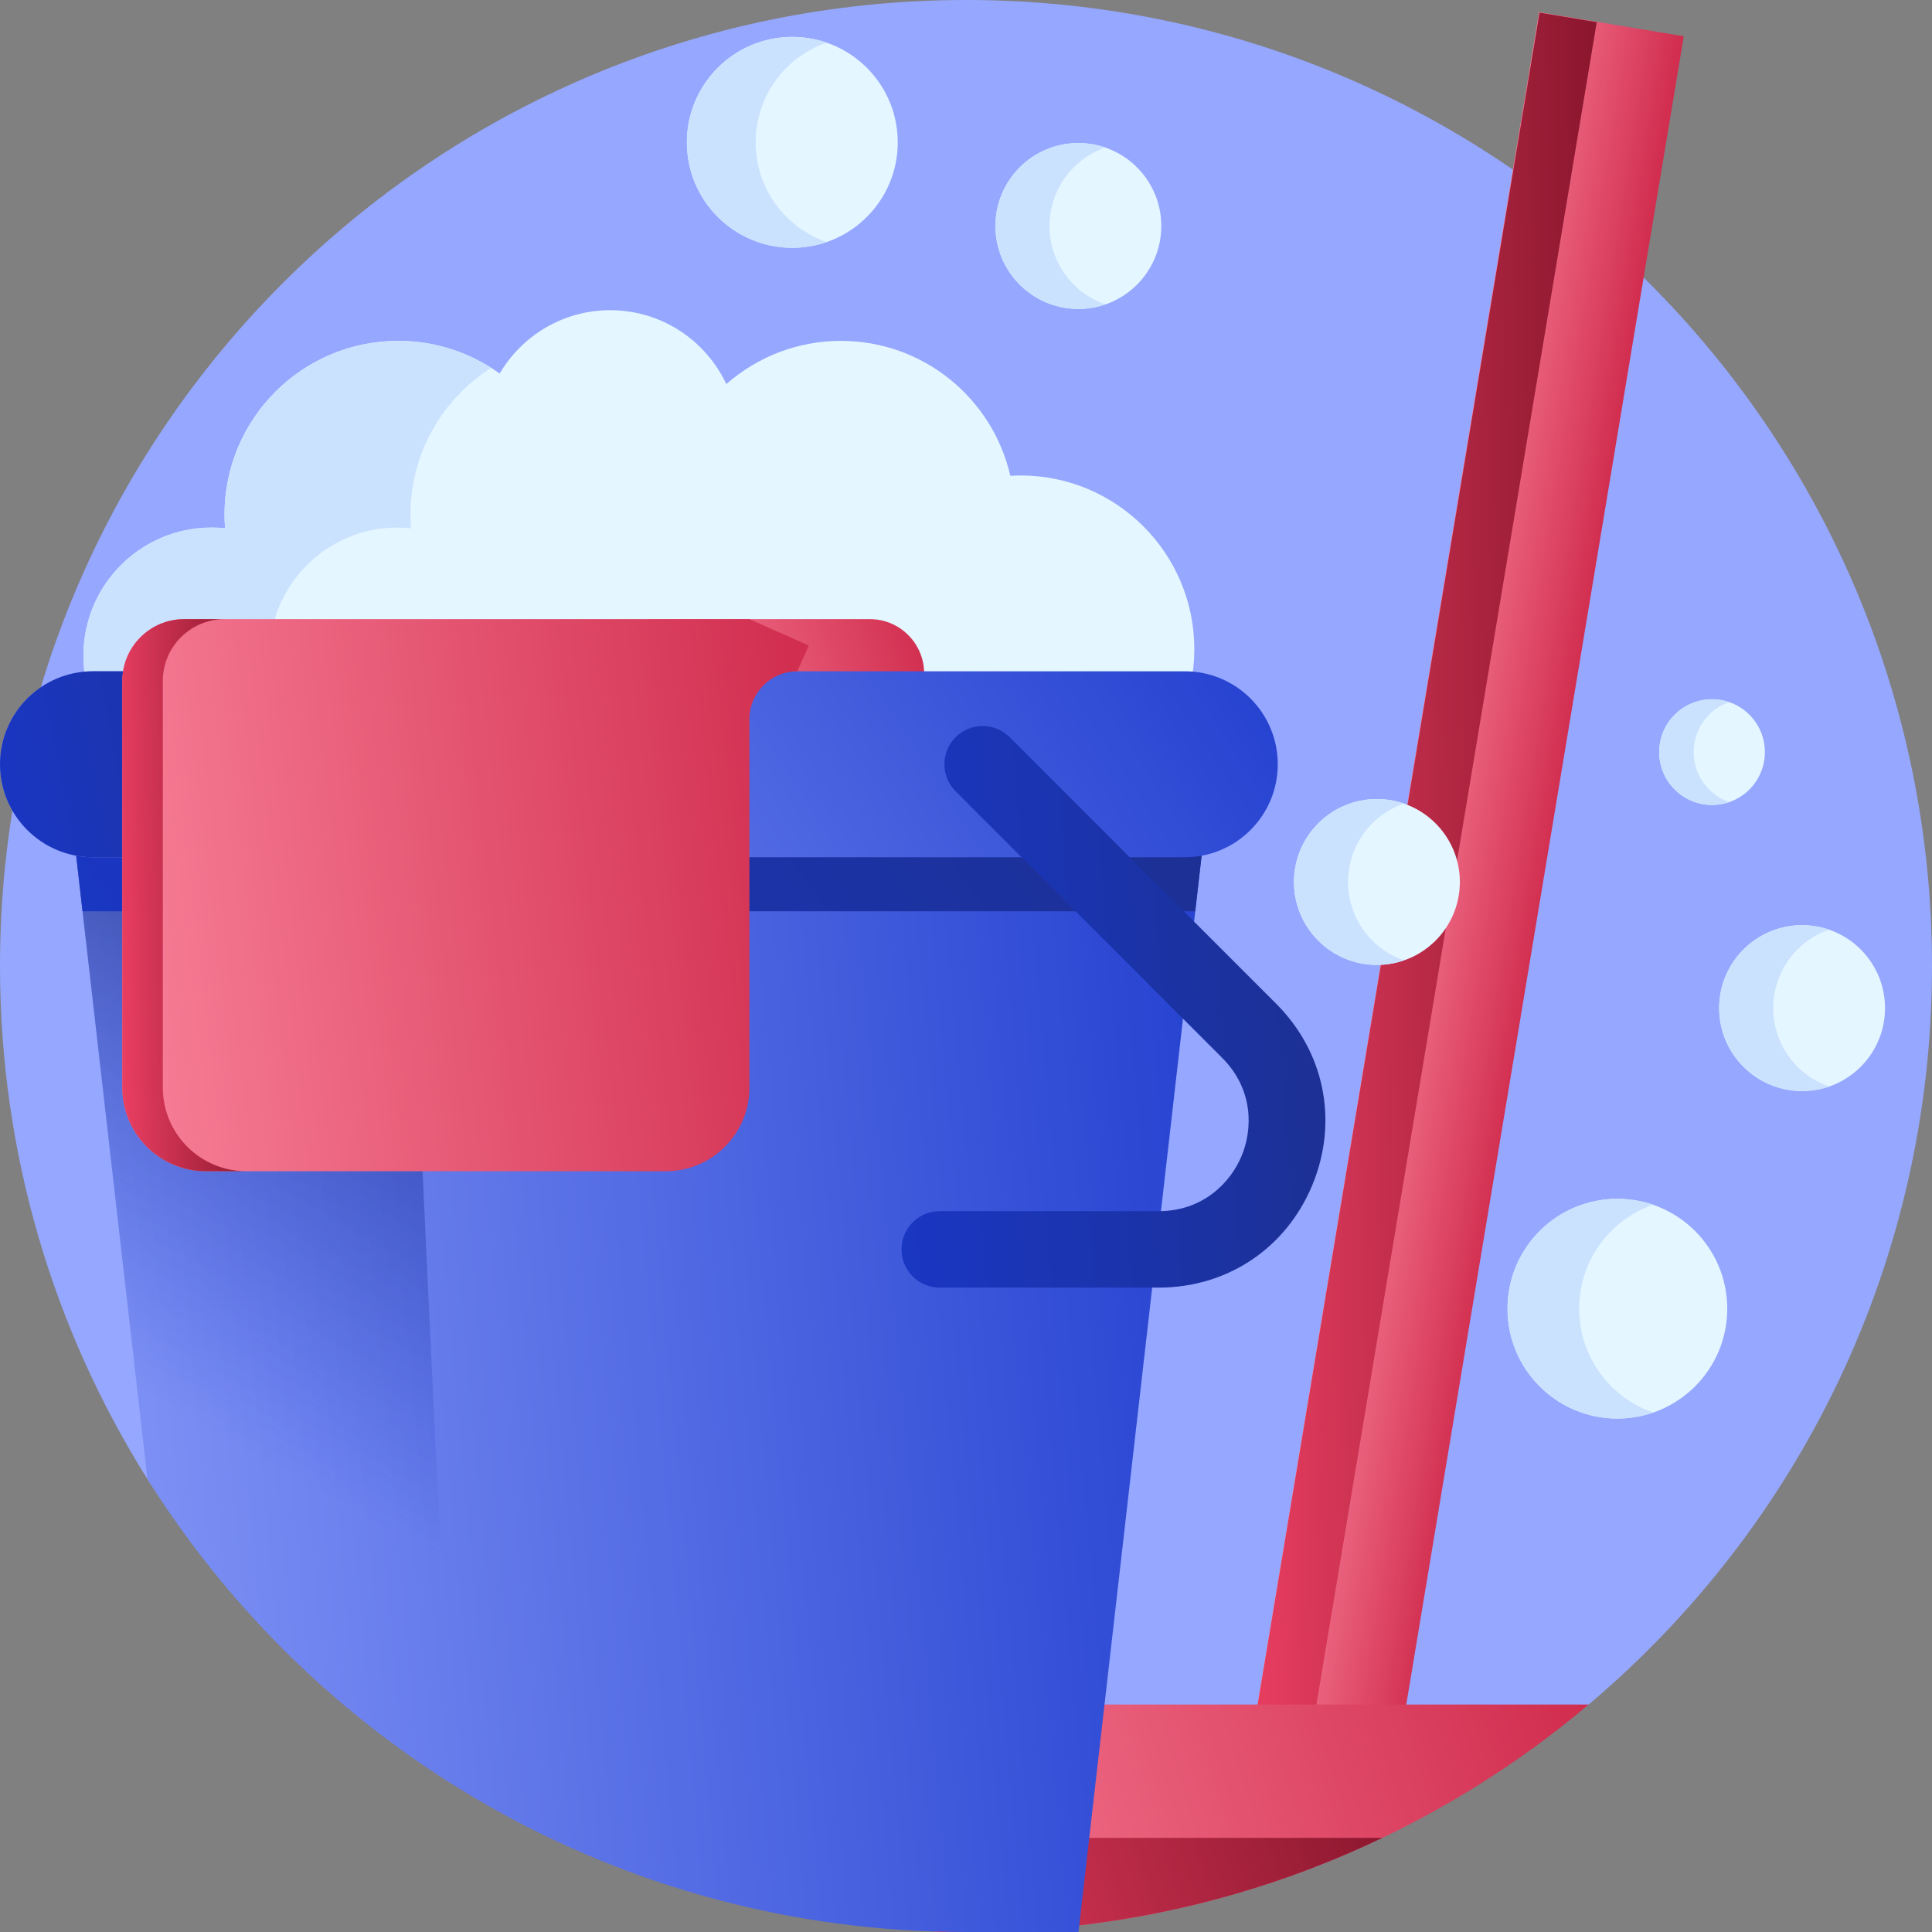
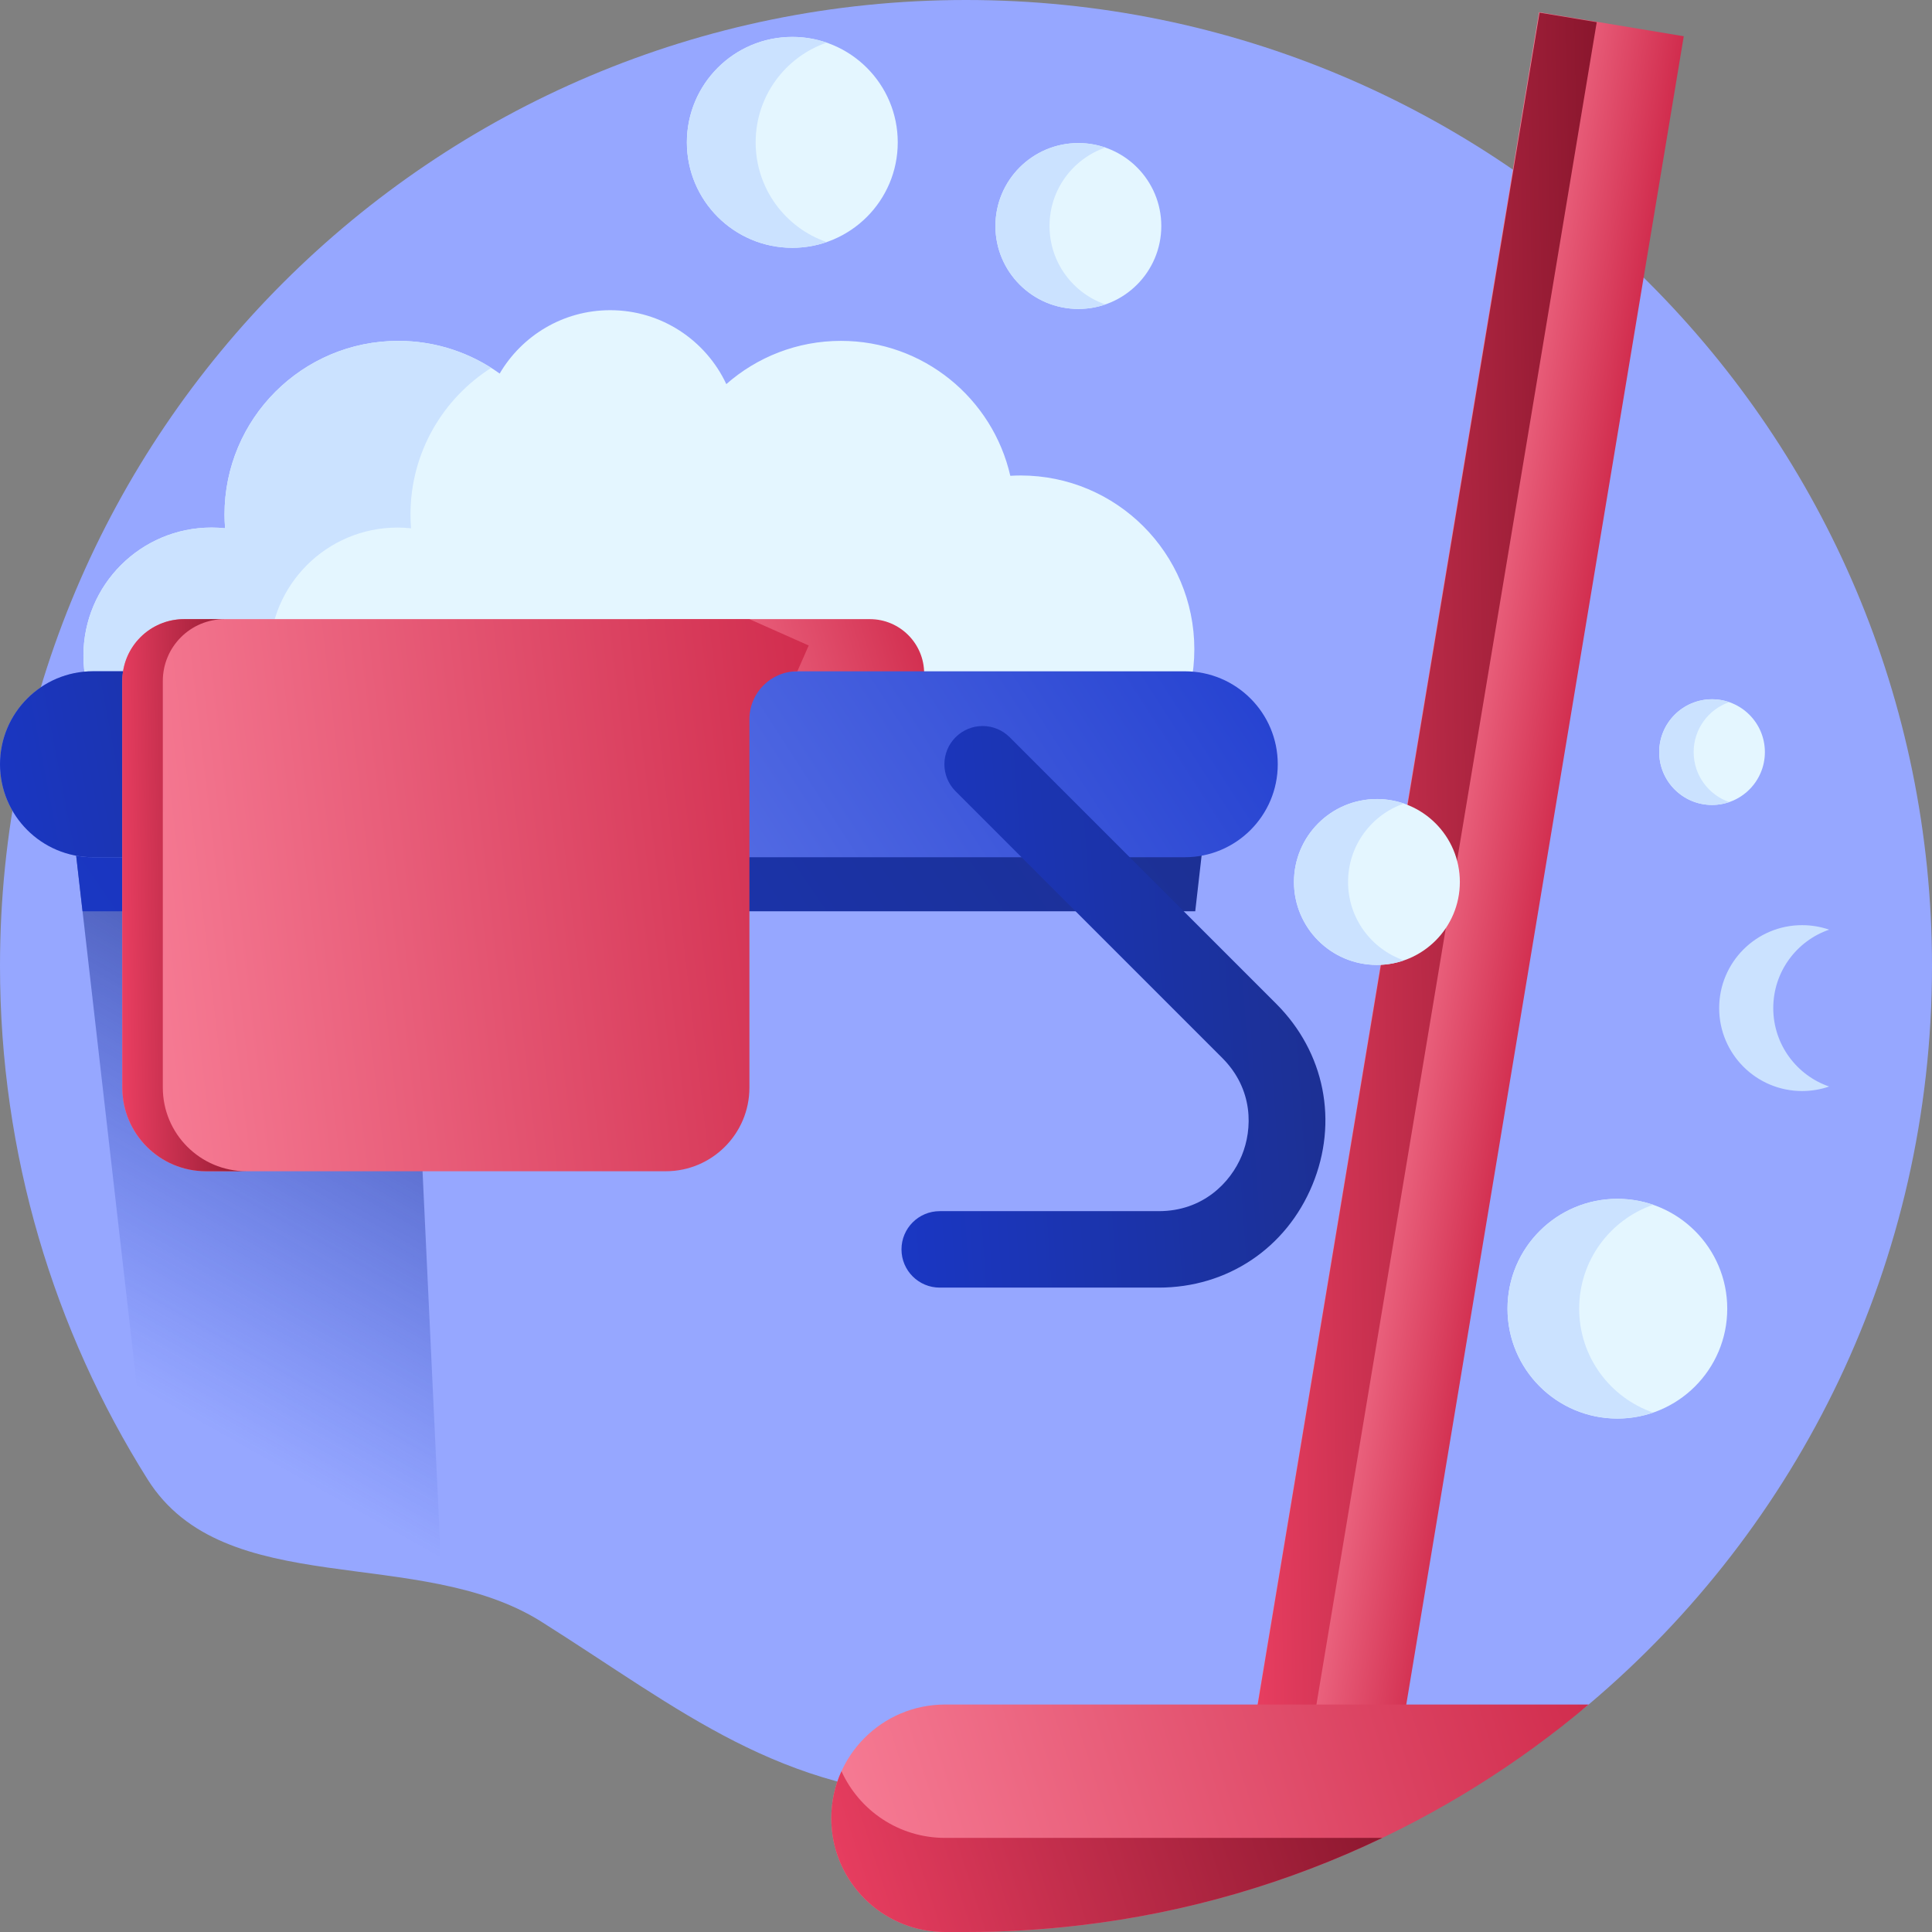
<svg xmlns="http://www.w3.org/2000/svg" width="148" height="148" viewBox="0 0 148 148" fill="none">
  <rect x="0" y="0" width="148" height="148" fill="#808080" stroke="none" />
  <path d="M148 74C148 96.694 137.785 117.004 121.698 130.575C116.911 134.616 105.415 134.722 99.7 137.451C92.526 140.885 90.901 139.831 82.675 140.791C79.83 141.126 76.139 137.786 73.205 137.786C72.41 137.786 73.994 137.812 73.205 137.786C73.196 137.789 73.211 137.789 73.205 137.786C59.619 137.352 52.255 131.034 41.476 124.232C32.079 118.306 17.208 122.725 11.3 113.316C4.139 101.926 0 88.445 0 74C0 33.132 33.132 0 74 0C114.868 0 148 33.132 148 74V74Z" fill="#96A7FF" />
  <path d="M117.895 0.933L128.984 2.777L106.292 139.202L95.203 137.358L117.895 0.933Z" fill="url(#paint0_linear)" />
  <path d="M99.7 137.451L106.415 138.569L106.294 139.3L95.2 137.451L117.937 0.97L122.317 1.701L99.7 137.451Z" fill="url(#paint1_linear)" />
  <path d="M121.698 130.575C110.899 139.692 97.452 145.768 82.675 147.494C79.83 147.829 76.934 148 74 148H72.393C72.124 148 71.858 147.988 71.598 147.962C67.161 147.564 63.681 143.832 63.681 139.288C63.681 136.883 64.657 134.703 66.233 133.128C67.808 131.552 69.988 130.575 72.393 130.575H121.698Z" fill="url(#paint2_linear)" />
  <path d="M105.889 140.791C98.715 144.225 90.901 146.534 82.675 147.494C79.83 147.829 76.934 148 74 148H72.393C72.133 148 71.875 147.988 71.621 147.962C71.612 147.965 71.604 147.965 71.598 147.962C67.158 147.564 63.681 143.832 63.681 139.288C63.681 138.001 63.958 136.781 64.461 135.683C65.831 138.698 68.866 140.791 72.393 140.791H105.889Z" fill="url(#paint3_linear)" />
  <path d="M105.477 73.917C108.986 73.917 111.831 71.073 111.831 67.564C111.831 64.055 108.986 61.211 105.477 61.211C101.968 61.211 99.124 64.055 99.124 67.564C99.124 71.073 101.968 73.917 105.477 73.917Z" fill="#E4F6FF" />
  <path d="M107.547 73.57C106.9 73.793 106.202 73.916 105.475 73.916C101.965 73.916 99.124 71.071 99.124 67.564C99.124 64.054 101.965 61.209 105.475 61.209C106.202 61.209 106.9 61.331 107.547 61.554C105.055 62.413 103.267 64.78 103.267 67.564C103.267 70.344 105.055 72.711 107.547 73.57Z" fill="#CBE2FF" />
-   <path d="M92.954 57.633L91.561 69.809L90.783 76.625L86.938 110.225L82.675 147.494L82.617 148H74C47.577 148 24.388 134.151 11.299 113.315L6.322 69.809L4.931 57.633H92.954Z" fill="url(#paint4_linear)" />
  <path opacity="0.6" d="M34.575 136.634C25.177 130.708 17.208 122.724 11.299 113.315L4.931 57.633H30.86L34.575 136.634Z" fill="url(#paint5_linear)" />
  <path d="M78.181 63.044C85.532 63.044 91.491 57.085 91.491 49.734C91.491 42.383 85.532 36.424 78.181 36.424C77.916 36.424 77.654 36.434 77.394 36.449C76.043 30.53 70.75 26.112 64.421 26.112C61.055 26.112 57.983 27.364 55.639 29.424C54.074 26.08 50.681 23.762 46.745 23.762C43.135 23.762 39.982 25.713 38.277 28.616C36.091 27.042 33.41 26.112 30.509 26.112C23.159 26.112 17.199 32.071 17.199 39.422C17.199 39.775 17.217 40.123 17.244 40.468C16.903 40.432 16.558 40.413 16.207 40.413C10.786 40.413 6.391 44.808 6.391 50.23C6.391 55.651 10.786 60.046 16.207 60.046" fill="#E4F6FF" />
  <path d="M70.794 53.964H49.647V47.428H66.629C68.93 47.428 70.794 49.292 70.794 51.593V53.964Z" fill="url(#paint6_linear)" />
  <path d="M81.846 62.534C80.681 62.867 79.451 63.047 78.181 63.047L16.207 60.048C10.785 60.048 6.392 55.651 6.392 50.23C6.392 44.811 10.785 40.414 16.207 40.414C16.558 40.414 16.902 40.433 17.243 40.469C17.217 40.125 17.199 39.777 17.199 39.422C17.199 32.071 23.159 26.114 30.51 26.114C33.128 26.114 35.57 26.872 37.627 28.183C33.911 30.541 31.444 34.693 31.444 39.422C31.444 39.777 31.462 40.125 31.488 40.469C31.147 40.433 30.803 40.414 30.452 40.414C25.03 40.414 20.637 44.811 20.637 50.23C20.637 55.651 25.03 60.048 30.452 60.048L81.846 62.534Z" fill="#CBE2FF" />
  <path d="M92.953 57.634L91.561 69.807H6.322L4.931 57.634H92.953Z" fill="url(#paint7_linear)" />
  <path d="M90.76 51.424H7.122C3.189 51.424 0 54.613 0 58.546C0 62.48 3.189 65.668 7.122 65.668H90.76C94.693 65.668 97.882 62.48 97.882 58.546C97.882 54.613 94.694 51.424 90.76 51.424Z" fill="url(#paint8_linear)" />
  <path d="M88.767 98.637H71.987C70.37 98.637 69.058 97.326 69.058 95.709C69.058 94.091 70.37 92.78 71.987 92.78H88.767C92.155 92.78 94.27 90.587 95.12 88.535C95.969 86.484 96.024 83.438 93.629 81.043L73.203 60.617C72.059 59.474 72.059 57.619 73.203 56.475C74.347 55.331 76.201 55.331 77.345 56.475L97.771 76.901C101.481 80.611 102.539 85.929 100.531 90.777C98.523 95.625 94.015 98.637 88.767 98.637V98.637Z" fill="url(#paint9_linear)" />
  <path d="M24.002 63.58C25.29 64.868 27.07 65.667 29.036 65.667H7.124C5.155 65.667 3.375 64.868 2.087 63.58C0.798 62.291 0 60.512 0 58.546C0 54.611 3.189 51.422 7.124 51.422H29.035C25.104 51.422 21.915 54.611 21.915 58.546C21.915 60.512 22.713 62.291 24.002 63.58Z" fill="url(#paint10_linear)" />
  <path d="M82.608 23.667C86.117 23.667 88.961 20.822 88.961 17.313C88.961 13.805 86.117 10.96 82.608 10.96C79.099 10.96 76.254 13.805 76.254 17.313C76.254 20.822 79.099 23.667 82.608 23.667Z" fill="#E4F6FF" />
  <path d="M84.678 23.32C84.03 23.543 83.333 23.665 82.606 23.665C79.096 23.665 76.254 20.82 76.254 17.313C76.254 13.803 79.096 10.958 82.606 10.958C83.332 10.958 84.03 11.08 84.678 11.303C82.185 12.163 80.398 14.529 80.398 17.313C80.398 20.094 82.185 22.46 84.678 23.32Z" fill="#CBE2FF" />
-   <path d="M138.049 83.58C141.558 83.58 144.402 80.735 144.402 77.226C144.402 73.718 141.558 70.873 138.049 70.873C134.54 70.873 131.695 73.718 131.695 77.226C131.695 80.735 134.54 83.58 138.049 83.58Z" fill="#E4F6FF" />
  <path d="M140.12 83.233C139.472 83.456 138.775 83.578 138.048 83.578C134.538 83.578 131.696 80.733 131.696 77.226C131.696 73.716 134.538 70.871 138.048 70.871C138.774 70.871 139.472 70.993 140.12 71.216C137.627 72.076 135.84 74.442 135.84 77.226C135.84 80.007 137.627 82.373 140.12 83.233V83.233Z" fill="#CBE2FF" />
  <path d="M123.899 108.668C128.547 108.668 132.315 104.9 132.315 100.252C132.315 95.604 128.547 91.836 123.899 91.836C119.25 91.836 115.482 95.604 115.482 100.252C115.482 104.9 119.25 108.668 123.899 108.668Z" fill="#E4F6FF" />
  <path d="M126.641 108.209C125.783 108.504 124.859 108.666 123.896 108.666C119.246 108.666 115.482 104.898 115.482 100.252C115.482 95.603 119.246 91.834 123.896 91.834C124.859 91.834 125.783 91.996 126.641 92.291C123.339 93.43 120.971 96.564 120.971 100.252C120.971 103.935 123.339 107.07 126.641 108.209V108.209Z" fill="#CBE2FF" />
  <path d="M131.15 61.663C133.386 61.663 135.198 59.851 135.198 57.615C135.198 55.38 133.386 53.568 131.15 53.568C128.915 53.568 127.103 55.38 127.103 57.615C127.103 59.851 128.915 61.663 131.15 61.663Z" fill="#E4F6FF" />
  <path d="M132.469 61.442C132.057 61.584 131.612 61.662 131.149 61.662C128.913 61.662 127.103 59.849 127.103 57.615C127.103 55.379 128.913 53.566 131.149 53.566C131.612 53.566 132.057 53.644 132.469 53.786C130.881 54.334 129.742 55.842 129.742 57.615C129.742 59.387 130.881 60.894 132.469 61.442Z" fill="#CBE2FF" />
  <path d="M60.694 18.983C65.156 18.983 68.772 15.367 68.772 10.906C68.772 6.444 65.156 2.828 60.694 2.828C56.233 2.828 52.617 6.444 52.617 10.906C52.617 15.367 56.233 18.983 60.694 18.983Z" fill="#E4F6FF" />
  <path d="M63.327 18.543C62.504 18.826 61.617 18.982 60.693 18.982C56.23 18.982 52.618 15.364 52.618 10.906C52.618 6.443 56.23 2.826 60.693 2.826C61.617 2.826 62.504 2.981 63.327 3.265C60.158 4.358 57.886 7.366 57.886 10.906C57.886 14.441 60.158 17.45 63.327 18.543Z" fill="#CBE2FF" />
  <path d="M57.409 47.428H14.111C11.493 47.428 9.37 49.55 9.37 52.168V83.313C9.37 86.853 12.24 89.723 15.78 89.723H50.999C54.539 89.723 57.409 86.853 57.409 83.313V57.635V55.096C57.409 53.068 59.053 51.424 61.081 51.424L61.951 49.447L57.409 47.428Z" fill="url(#paint11_linear)" />
  <path d="M18.88 89.723H15.782C12.241 89.723 9.37 86.853 9.37 83.312V52.168C9.37 49.549 11.495 47.428 14.111 47.428H17.212C14.594 47.428 12.472 49.549 12.472 52.168V83.312C12.472 86.853 15.342 89.723 18.88 89.723Z" fill="url(#paint12_linear)" />
  <defs>
    <linearGradient id="paint0_linear" x1="89.347" y1="160.944" x2="104.782" y2="163.391" gradientUnits="userSpaceOnUse">
      <stop stop-color="#FF8EA5" />
      <stop offset="1" stop-color="#CD2446" />
    </linearGradient>
    <linearGradient id="paint1_linear" x1="90.599" y1="163.533" x2="128.285" y2="162.839" gradientUnits="userSpaceOnUse">
      <stop stop-color="#FC466B" />
      <stop offset="1" stop-color="#801228" />
    </linearGradient>
    <linearGradient id="paint2_linear" x1="53.838" y1="151.053" x2="127.293" y2="128.05" gradientUnits="userSpaceOnUse">
      <stop stop-color="#FF8EA5" />
      <stop offset="1" stop-color="#CD2446" />
    </linearGradient>
    <linearGradient id="paint3_linear" x1="56.52" y1="150.158" x2="109.678" y2="133.025" gradientUnits="userSpaceOnUse">
      <stop stop-color="#FC466B" />
      <stop offset="1" stop-color="#801228" />
    </linearGradient>
    <linearGradient id="paint4_linear" x1="-10.001" y1="163.831" x2="111.352" y2="152.713" gradientUnits="userSpaceOnUse">
      <stop stop-color="#96A7FF" />
      <stop offset="1" stop-color="#1A38CC" />
    </linearGradient>
    <linearGradient id="paint5_linear" x1="41" y1="123.5" x2="57.484" y2="94.332" gradientUnits="userSpaceOnUse">
      <stop stop-color="#1A38CC" stop-opacity="0" />
      <stop offset="1" stop-color="#1C2F8C" />
    </linearGradient>
    <linearGradient id="paint6_linear" x1="46.059" y1="55.109" x2="72.968" y2="46.922" gradientUnits="userSpaceOnUse">
      <stop stop-color="#FF8EA5" />
      <stop offset="1" stop-color="#CD2446" />
    </linearGradient>
    <linearGradient id="paint7_linear" x1="-10.002" y1="71.94" x2="73.67" y2="15.036" gradientUnits="userSpaceOnUse">
      <stop stop-color="#1A38CC" />
      <stop offset="1" stop-color="#1C2F8C" />
    </linearGradient>
    <linearGradient id="paint8_linear" x1="-16.605" y1="68.163" x2="79.38" y2="6.128" gradientUnits="userSpaceOnUse">
      <stop stop-color="#96A7FF" />
      <stop offset="1" stop-color="#1A38CC" />
    </linearGradient>
    <linearGradient id="paint9_linear" x1="63.549" y1="106.174" x2="108.47" y2="102.984" gradientUnits="userSpaceOnUse">
      <stop stop-color="#1A38CC" />
      <stop offset="1" stop-color="#1C2F8C" />
    </linearGradient>
    <linearGradient id="paint10_linear" x1="-4.926" y1="68.162" x2="34.01" y2="60.698" gradientUnits="userSpaceOnUse">
      <stop stop-color="#1A38CC" />
      <stop offset="1" stop-color="#1C2F8C" />
    </linearGradient>
    <linearGradient id="paint11_linear" x1="0.45" y1="97.132" x2="72.564" y2="88.701" gradientUnits="userSpaceOnUse">
      <stop stop-color="#FF8EA5" />
      <stop offset="1" stop-color="#CD2446" />
    </linearGradient>
    <linearGradient id="paint12_linear" x1="7.757" y1="97.133" x2="20.972" y2="96.853" gradientUnits="userSpaceOnUse">
      <stop stop-color="#FC466B" />
      <stop offset="1" stop-color="#801228" />
    </linearGradient>
  </defs>
</svg>